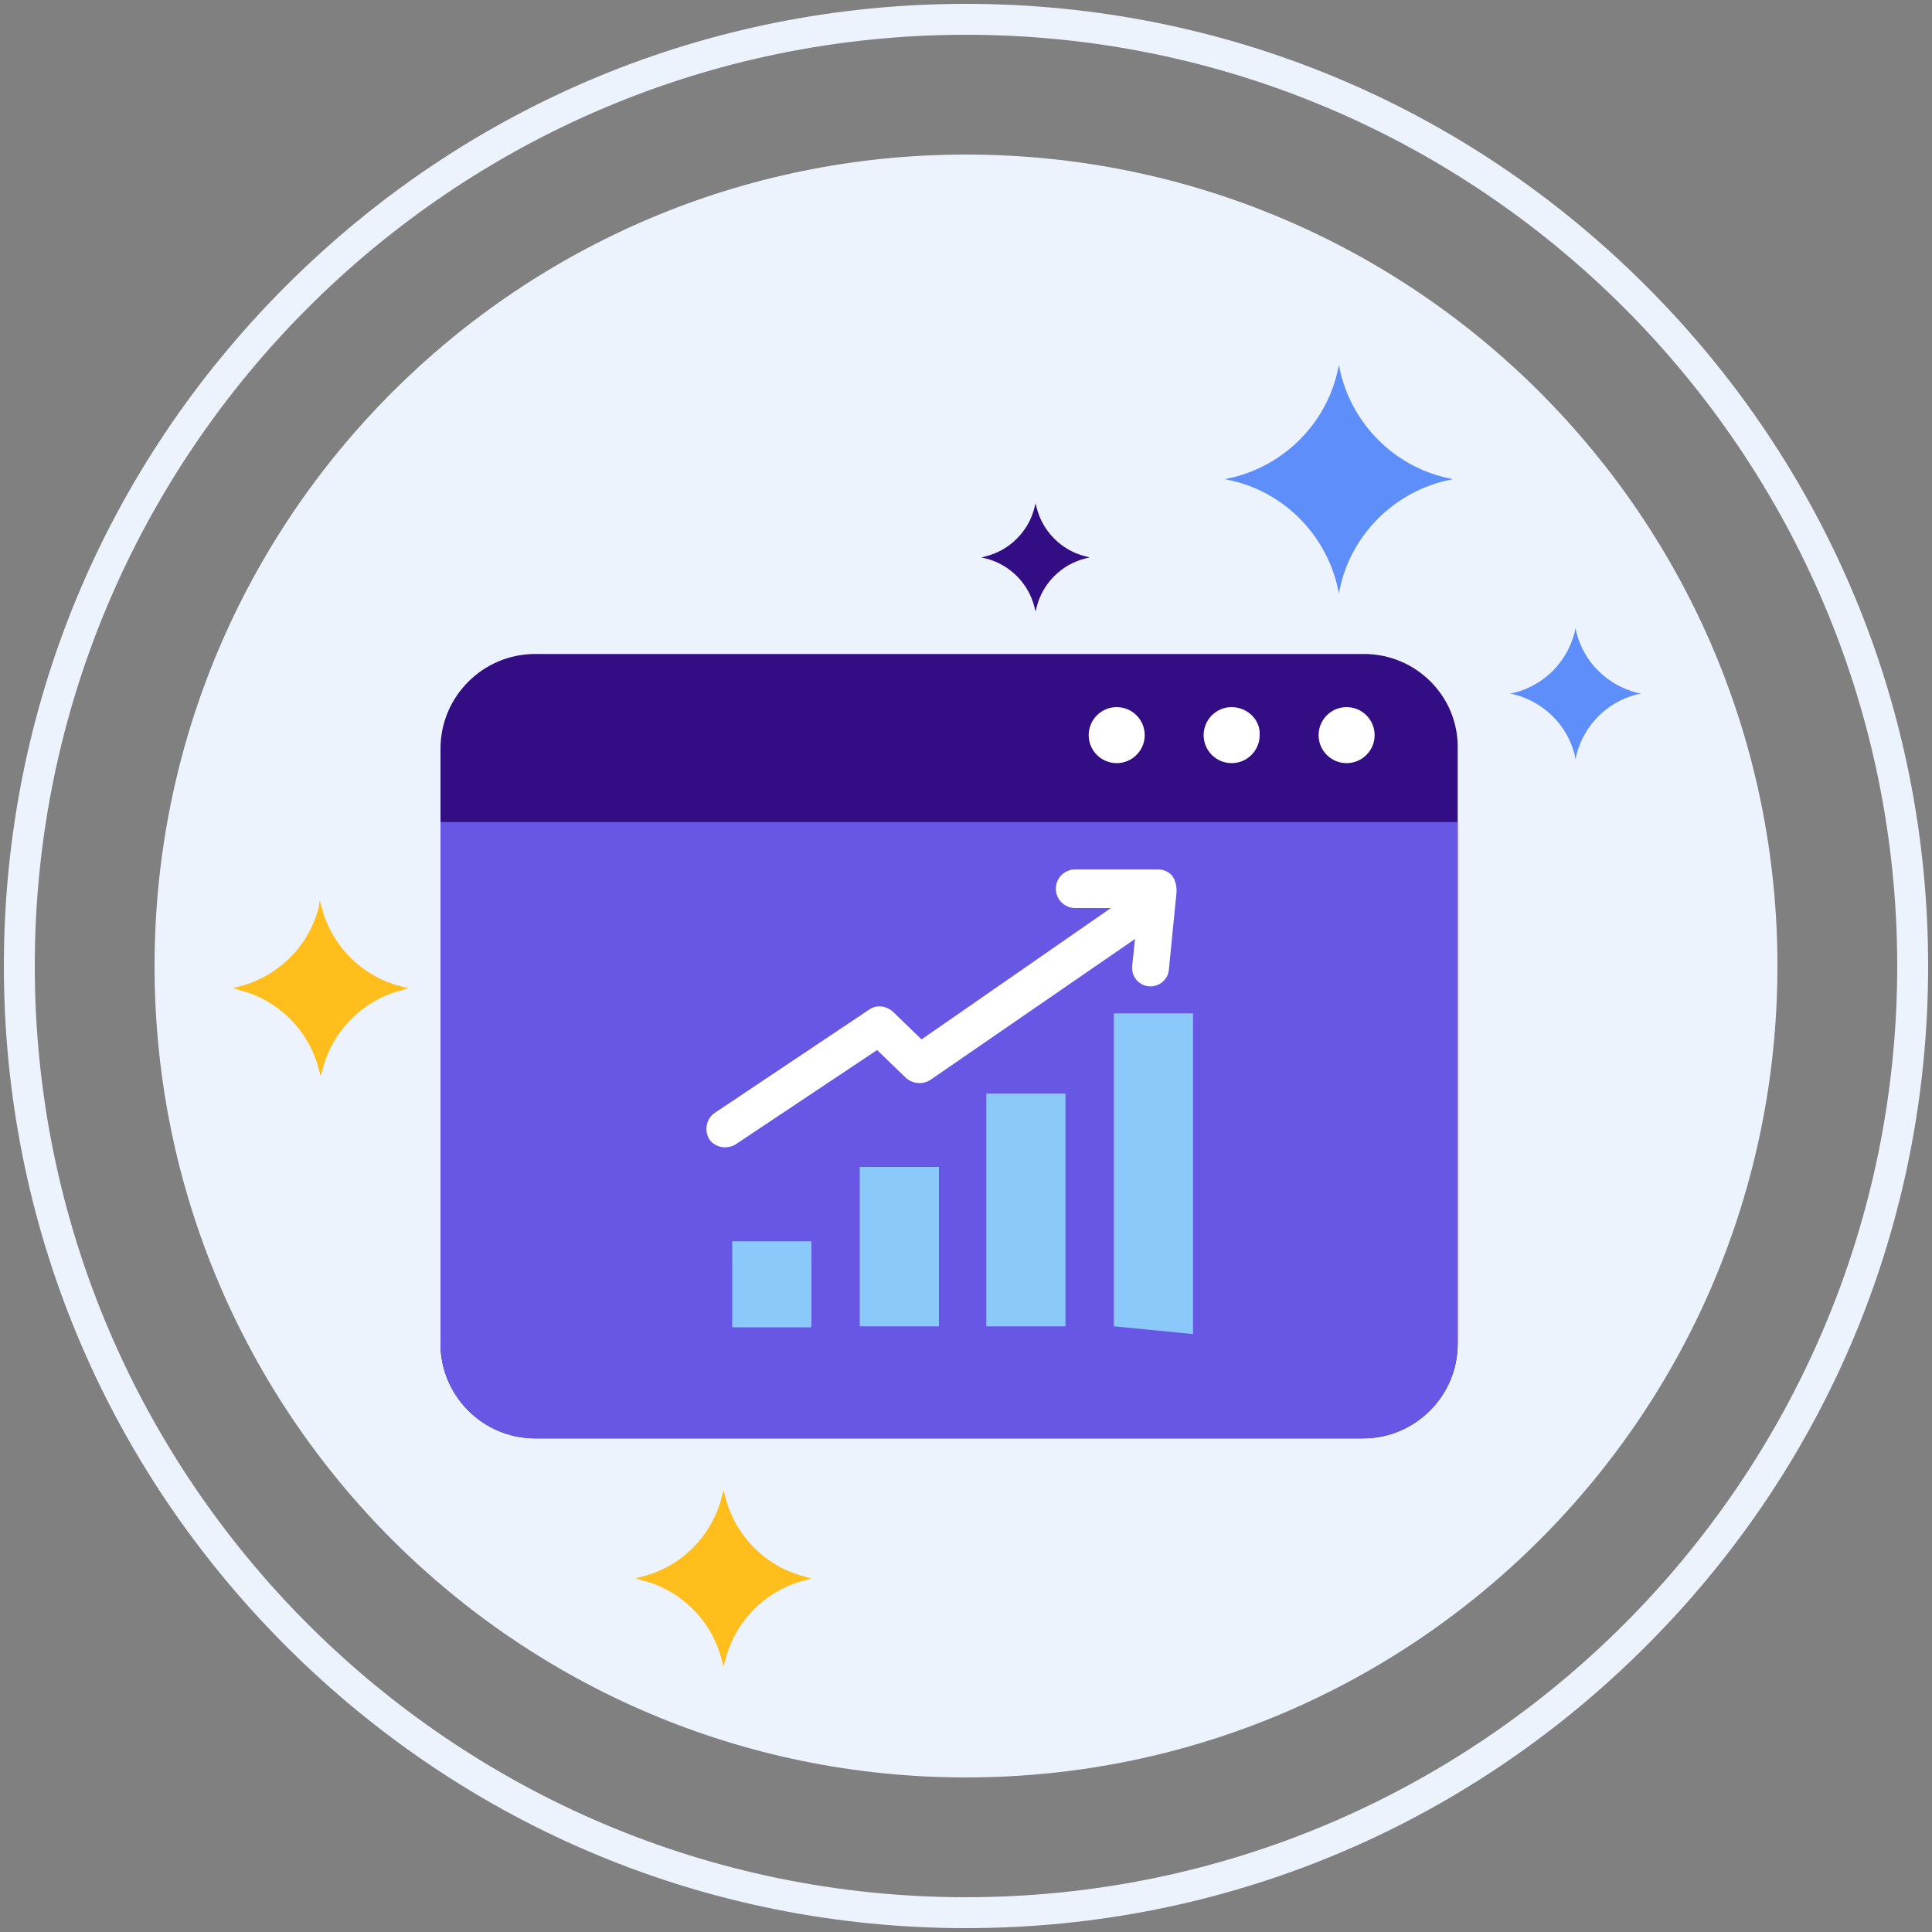
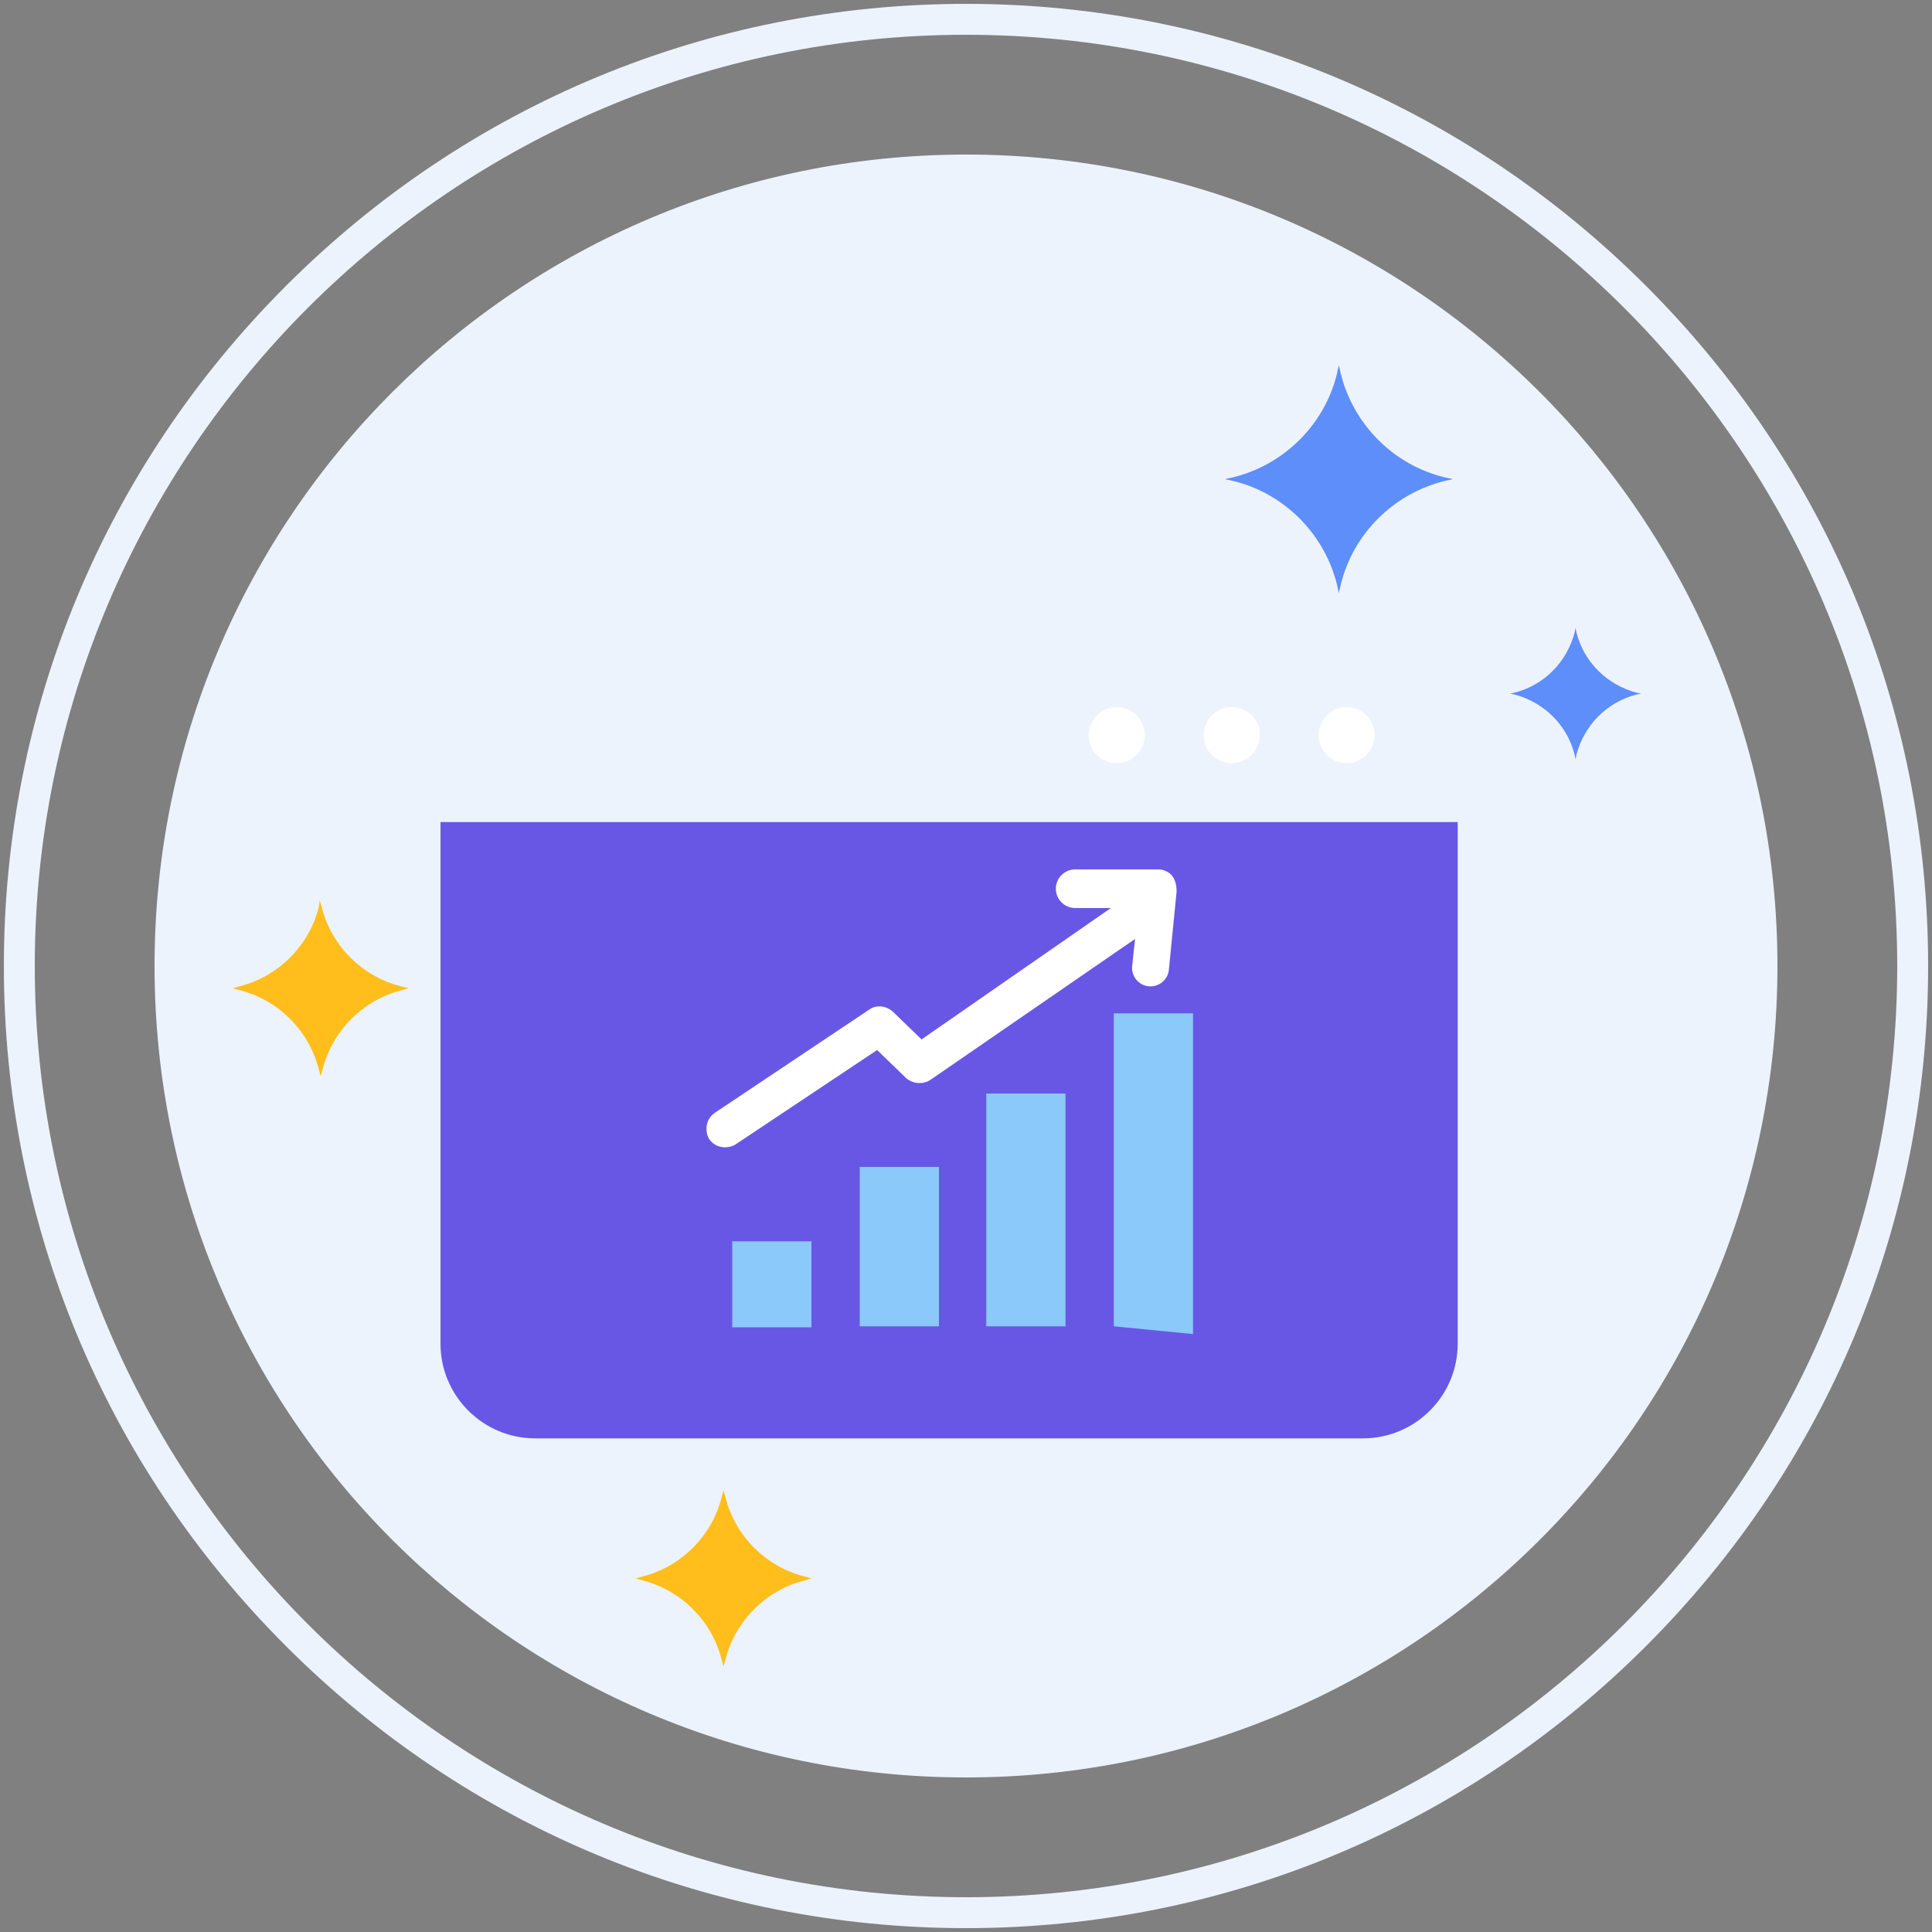
<svg xmlns="http://www.w3.org/2000/svg" version="1.1" id="图层_1" x="0px" y="0px" viewBox="0 0 200 200" style="enable-background:new 0 0 200 200;" xml:space="preserve">
  <rect x="0" y="0" width="200" height="200" fill="#808080" stroke="none" />
  <style type="text/css">
	.st0{fill:#EDF3FC;}
	.st1{fill:#330D84;}
	.st2{fill:#FFBE1B;}
	.st3{fill:#5D8EF9;}
	.st4{fill:#FFFFFF;}
	.st5{fill:#6857E5;}
	.st6{fill:#8AC9F9;}
</style>
  <path class="st0" d="M100,16c-46.4,0-84,37.6-84,84s37.6,84,84,84c46.4,0,84-37.6,84-84S146.4,16,100,16z" />
  <path class="st0" d="M170.4,29.6C151.6,10.8,126.6,0.4,100,0.4c-26.6,0-51.6,10.4-70.4,29.2S0.4,73.4,0.4,100  c0,26.6,10.4,51.6,29.2,70.4c18.8,18.8,43.8,29.2,70.4,29.2c26.6,0,51.6-10.4,70.4-29.2c18.8-18.8,29.2-43.8,29.2-70.4  C199.6,73.4,189.2,48.4,170.4,29.6z M100,196.4c-53.2,0-96.4-43.3-96.4-96.4S46.8,3.6,100,3.6c53.2,0,96.4,43.3,96.4,96.4  S153.2,196.4,100,196.4z" />
-   <path class="st1" d="M112.4,57.6c-2.5-0.6-4.5-2.6-5.1-5.1l-0.1-0.4l-0.1,0.4c-0.6,2.5-2.6,4.5-5.1,5.1l-0.4,0.1l0.4,0.1  c2.5,0.6,4.5,2.6,5.1,5.1l0.1,0.4l0.1-0.4c0.6-2.5,2.6-4.5,5.1-5.1l0.4-0.1L112.4,57.6z" />
  <path class="st2" d="M41.5,102.1c-4-1-7.2-4.2-8.2-8.2l-0.2-0.7L33,93.9c-1,4-4.2,7.2-8.2,8.2l-0.7,0.2l0.7,0.2c4,1,7.2,4.2,8.2,8.2  l0.2,0.7l0.2-0.7c1-4,4.2-7.2,8.2-8.2l0.7-0.2L41.5,102.1z M83.3,163.2c-4-1-7.2-4.2-8.2-8.2l-0.2-0.7l-0.2,0.7  c-1,4-4.2,7.2-8.2,8.2l-0.7,0.2l0.7,0.2c4,1,7.2,4.2,8.2,8.2l0.2,0.7l0.2-0.7c1-4,4.2-7.2,8.2-8.2l0.7-0.2L83.3,163.2z" />
  <path class="st3" d="M169.4,71.7c-3-0.8-5.4-3.1-6.2-6.2l-0.1-0.5l-0.1,0.5c-0.8,3-3.1,5.4-6.2,6.2l-0.5,0.1l0.5,0.1  c3,0.8,5.4,3.1,6.2,6.2l0.1,0.5l0.1-0.5c0.8-3,3.1-5.4,6.2-6.2l0.5-0.1L169.4,71.7z M149.5,49.4c-5.3-1.3-9.4-5.5-10.7-10.7  l-0.2-0.9l-0.2,0.9c-1.3,5.3-5.5,9.4-10.7,10.7l-0.9,0.2l0.9,0.2c5.3,1.3,9.4,5.5,10.7,10.7l0.2,0.9l0.2-0.9  c1.3-5.3,5.5-9.4,10.7-10.7l0.9-0.2C150.4,49.6,149.5,49.4,149.5,49.4z" />
-   <path class="st1" d="M141.2,67.7H55.4c-5.4,0-9.8,4.4-9.8,9.8v61.6c0,5.4,4.4,9.8,9.8,9.8h85.7c5.4,0,9.8-4.4,9.8-9.8V77.5  C151,72.1,146.6,67.7,141.2,67.7z" />
  <path class="st4" d="M112.7,76.1c0,1.6,1.3,2.9,2.9,2.9s2.9-1.3,2.9-2.9c0-1.6-1.3-2.9-2.9-2.9S112.7,74.5,112.7,76.1z" />
  <path class="st4" d="M127.5,73.2c-1.6,0-2.9,1.3-2.9,2.9c0,0,0,0,0,0c0,1.6,1.3,2.9,2.9,2.9c1.6,0,2.9-1.3,2.9-2.9  C130.5,74.5,129.1,73.2,127.5,73.2z" />
  <path class="st4" d="M136.5,76.1c0,1.6,1.3,2.9,2.9,2.9s2.9-1.3,2.9-2.9c0-1.6-1.3-2.9-2.9-2.9S136.5,74.5,136.5,76.1z" />
  <path class="st5" d="M45.6,85.1v54c0,5.4,4.4,9.8,9.8,9.8h85.7c5.4,0,9.8-4.4,9.8-9.8v-54H45.6z" />
  <path class="st6" d="M115.3,104.8v32.5l8.2,0.8v-33.2H115.3z M102.1,113.2h8.2v24.1h-8.2V113.2z M89,120.8h8.2v16.5H89V120.8z   M75.8,128.5h8.2v8.9h-8.2V128.5z" />
  <path class="st4" d="M121.3,90.6c-0.4-0.4-0.9-0.6-1.4-0.6l-8.6,0c-1.1,0-2,0.9-2,2s0.9,2,2,2h0l3.7,0l-19.6,13.6l-3-2.9  c-0.7-0.6-1.7-0.7-2.4-0.2l-16,10.7c-0.9,0.6-1.1,1.8-0.6,2.7c0.6,0.9,1.8,1.1,2.7,0.6c0,0,0,0,0,0l14.7-9.8l3,2.9  c0.7,0.6,1.7,0.7,2.5,0.2l21.2-14.6l-0.3,2.8c-0.1,1.1,0.7,2,1.7,2.1c1.1,0.1,2-0.7,2.1-1.7c0,0,0,0,0,0l0.8-8.1  C121.8,91.5,121.6,91,121.3,90.6L121.3,90.6z" />
</svg>